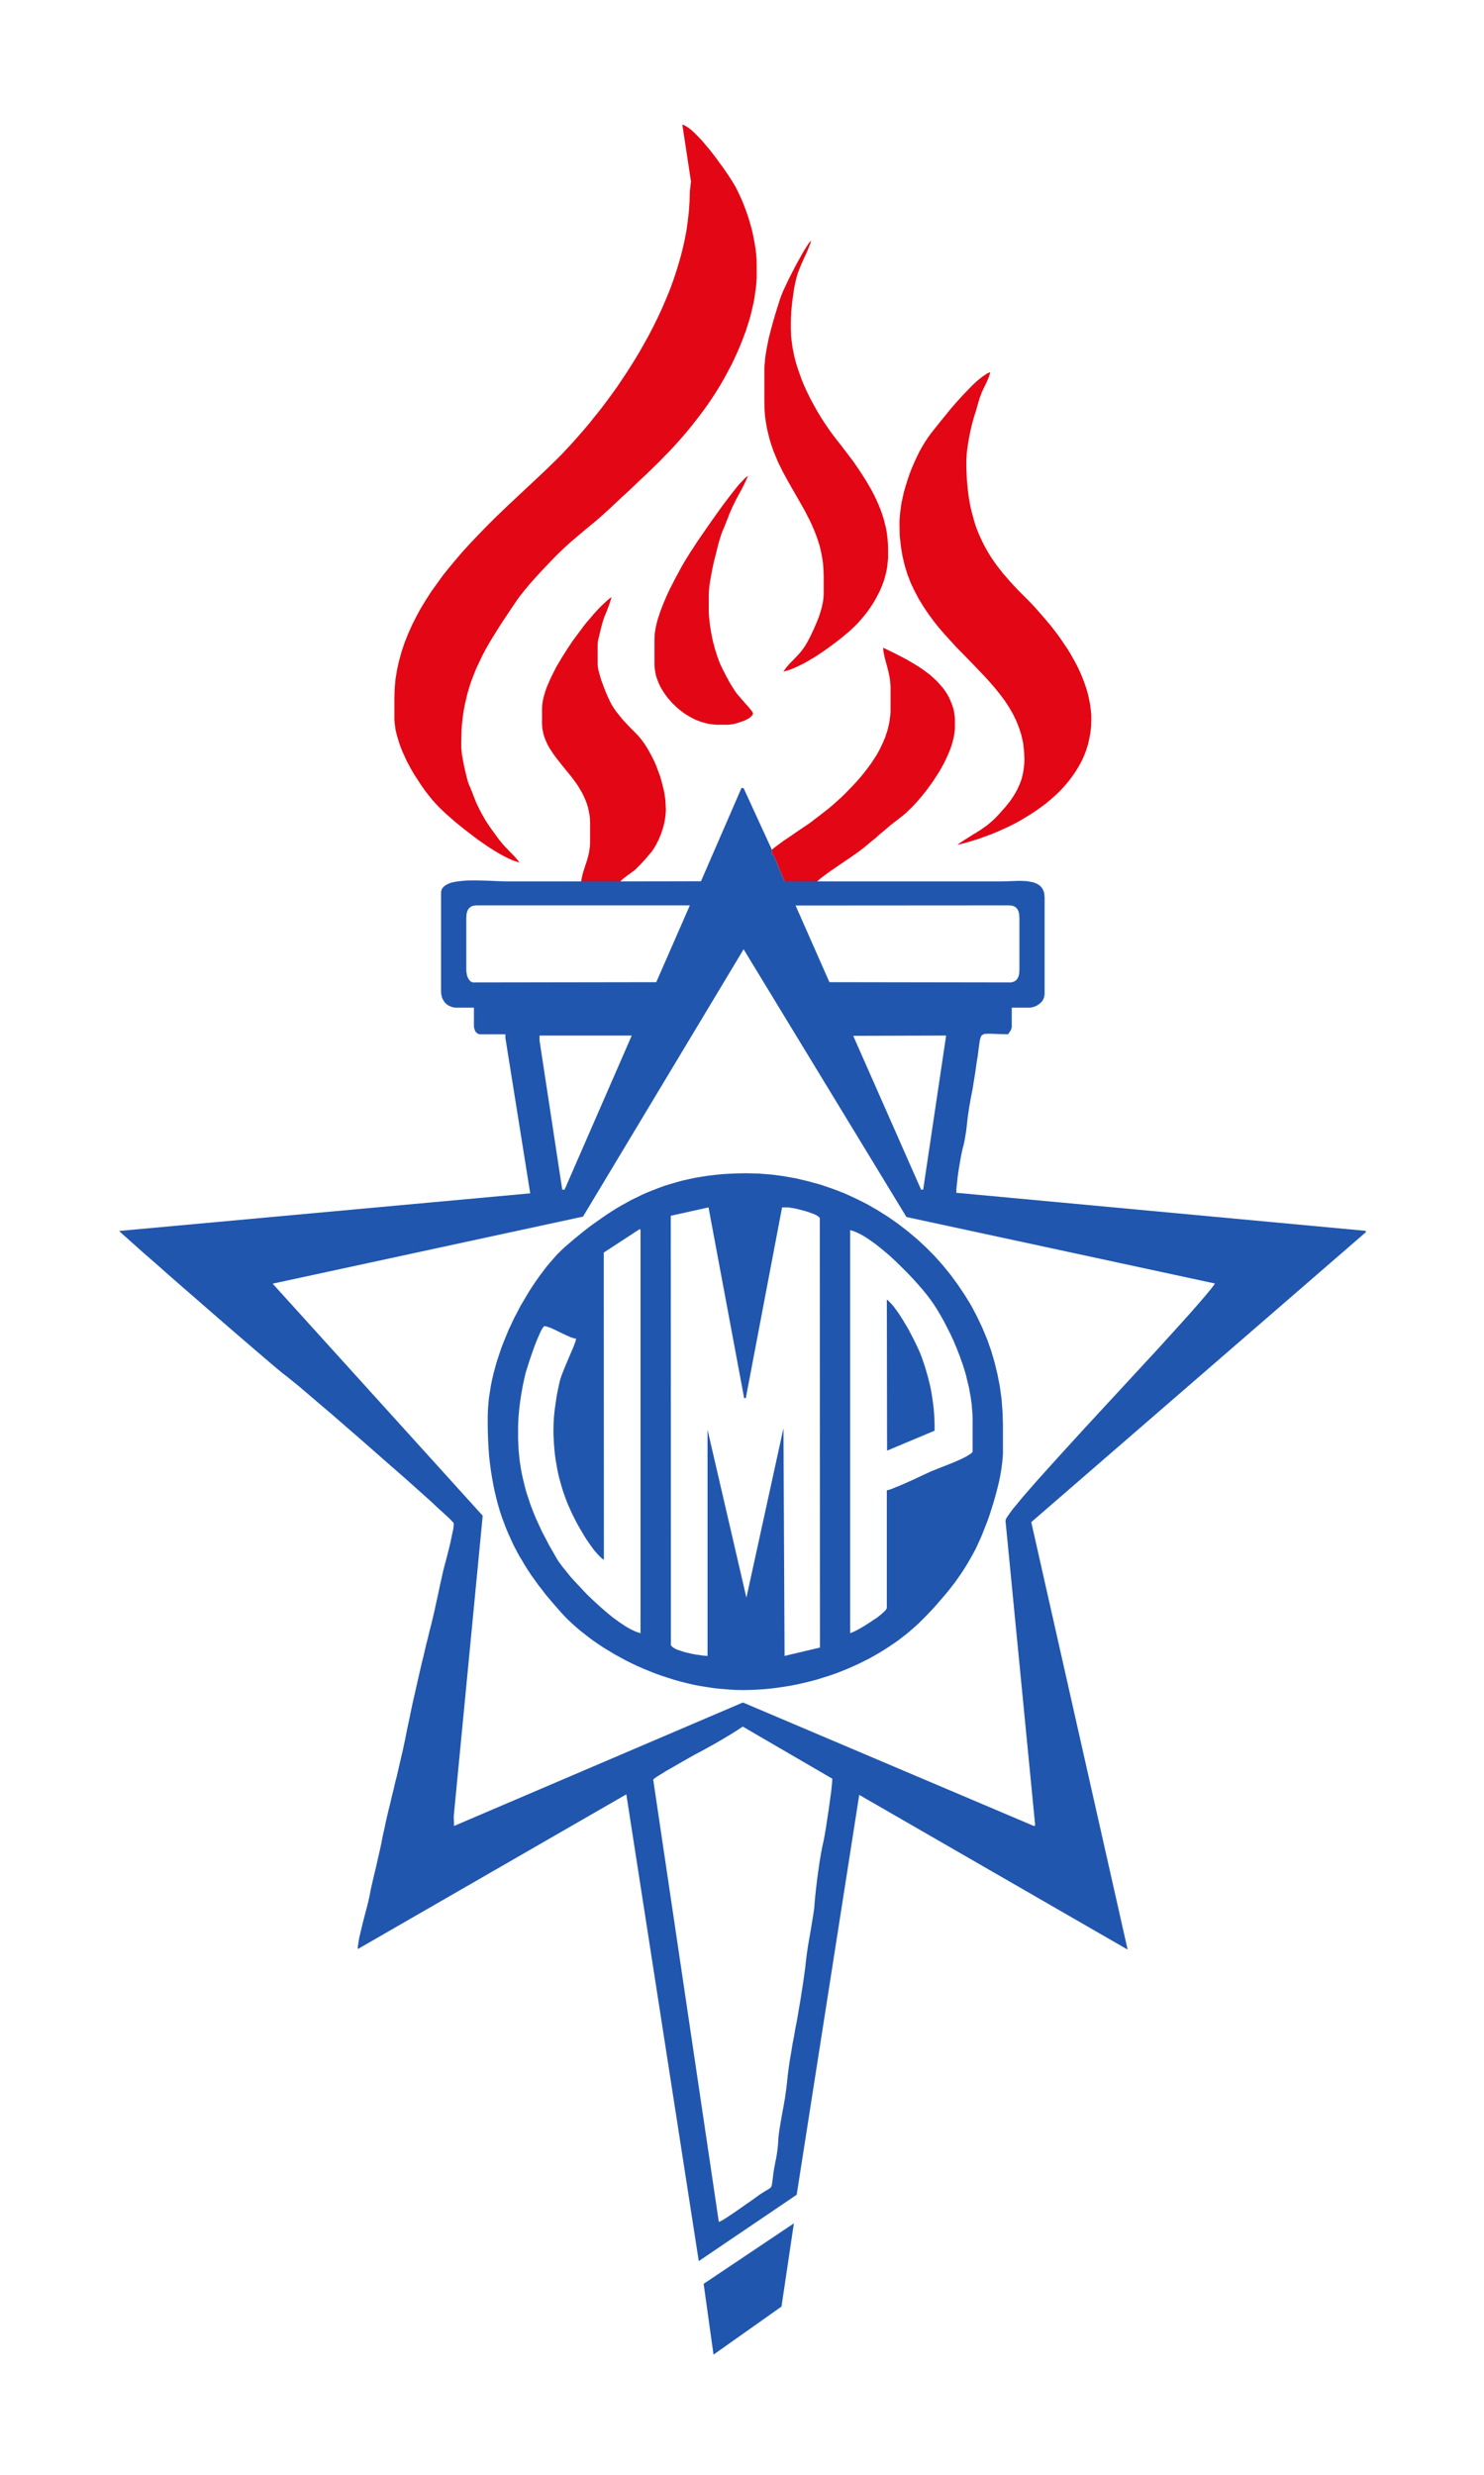
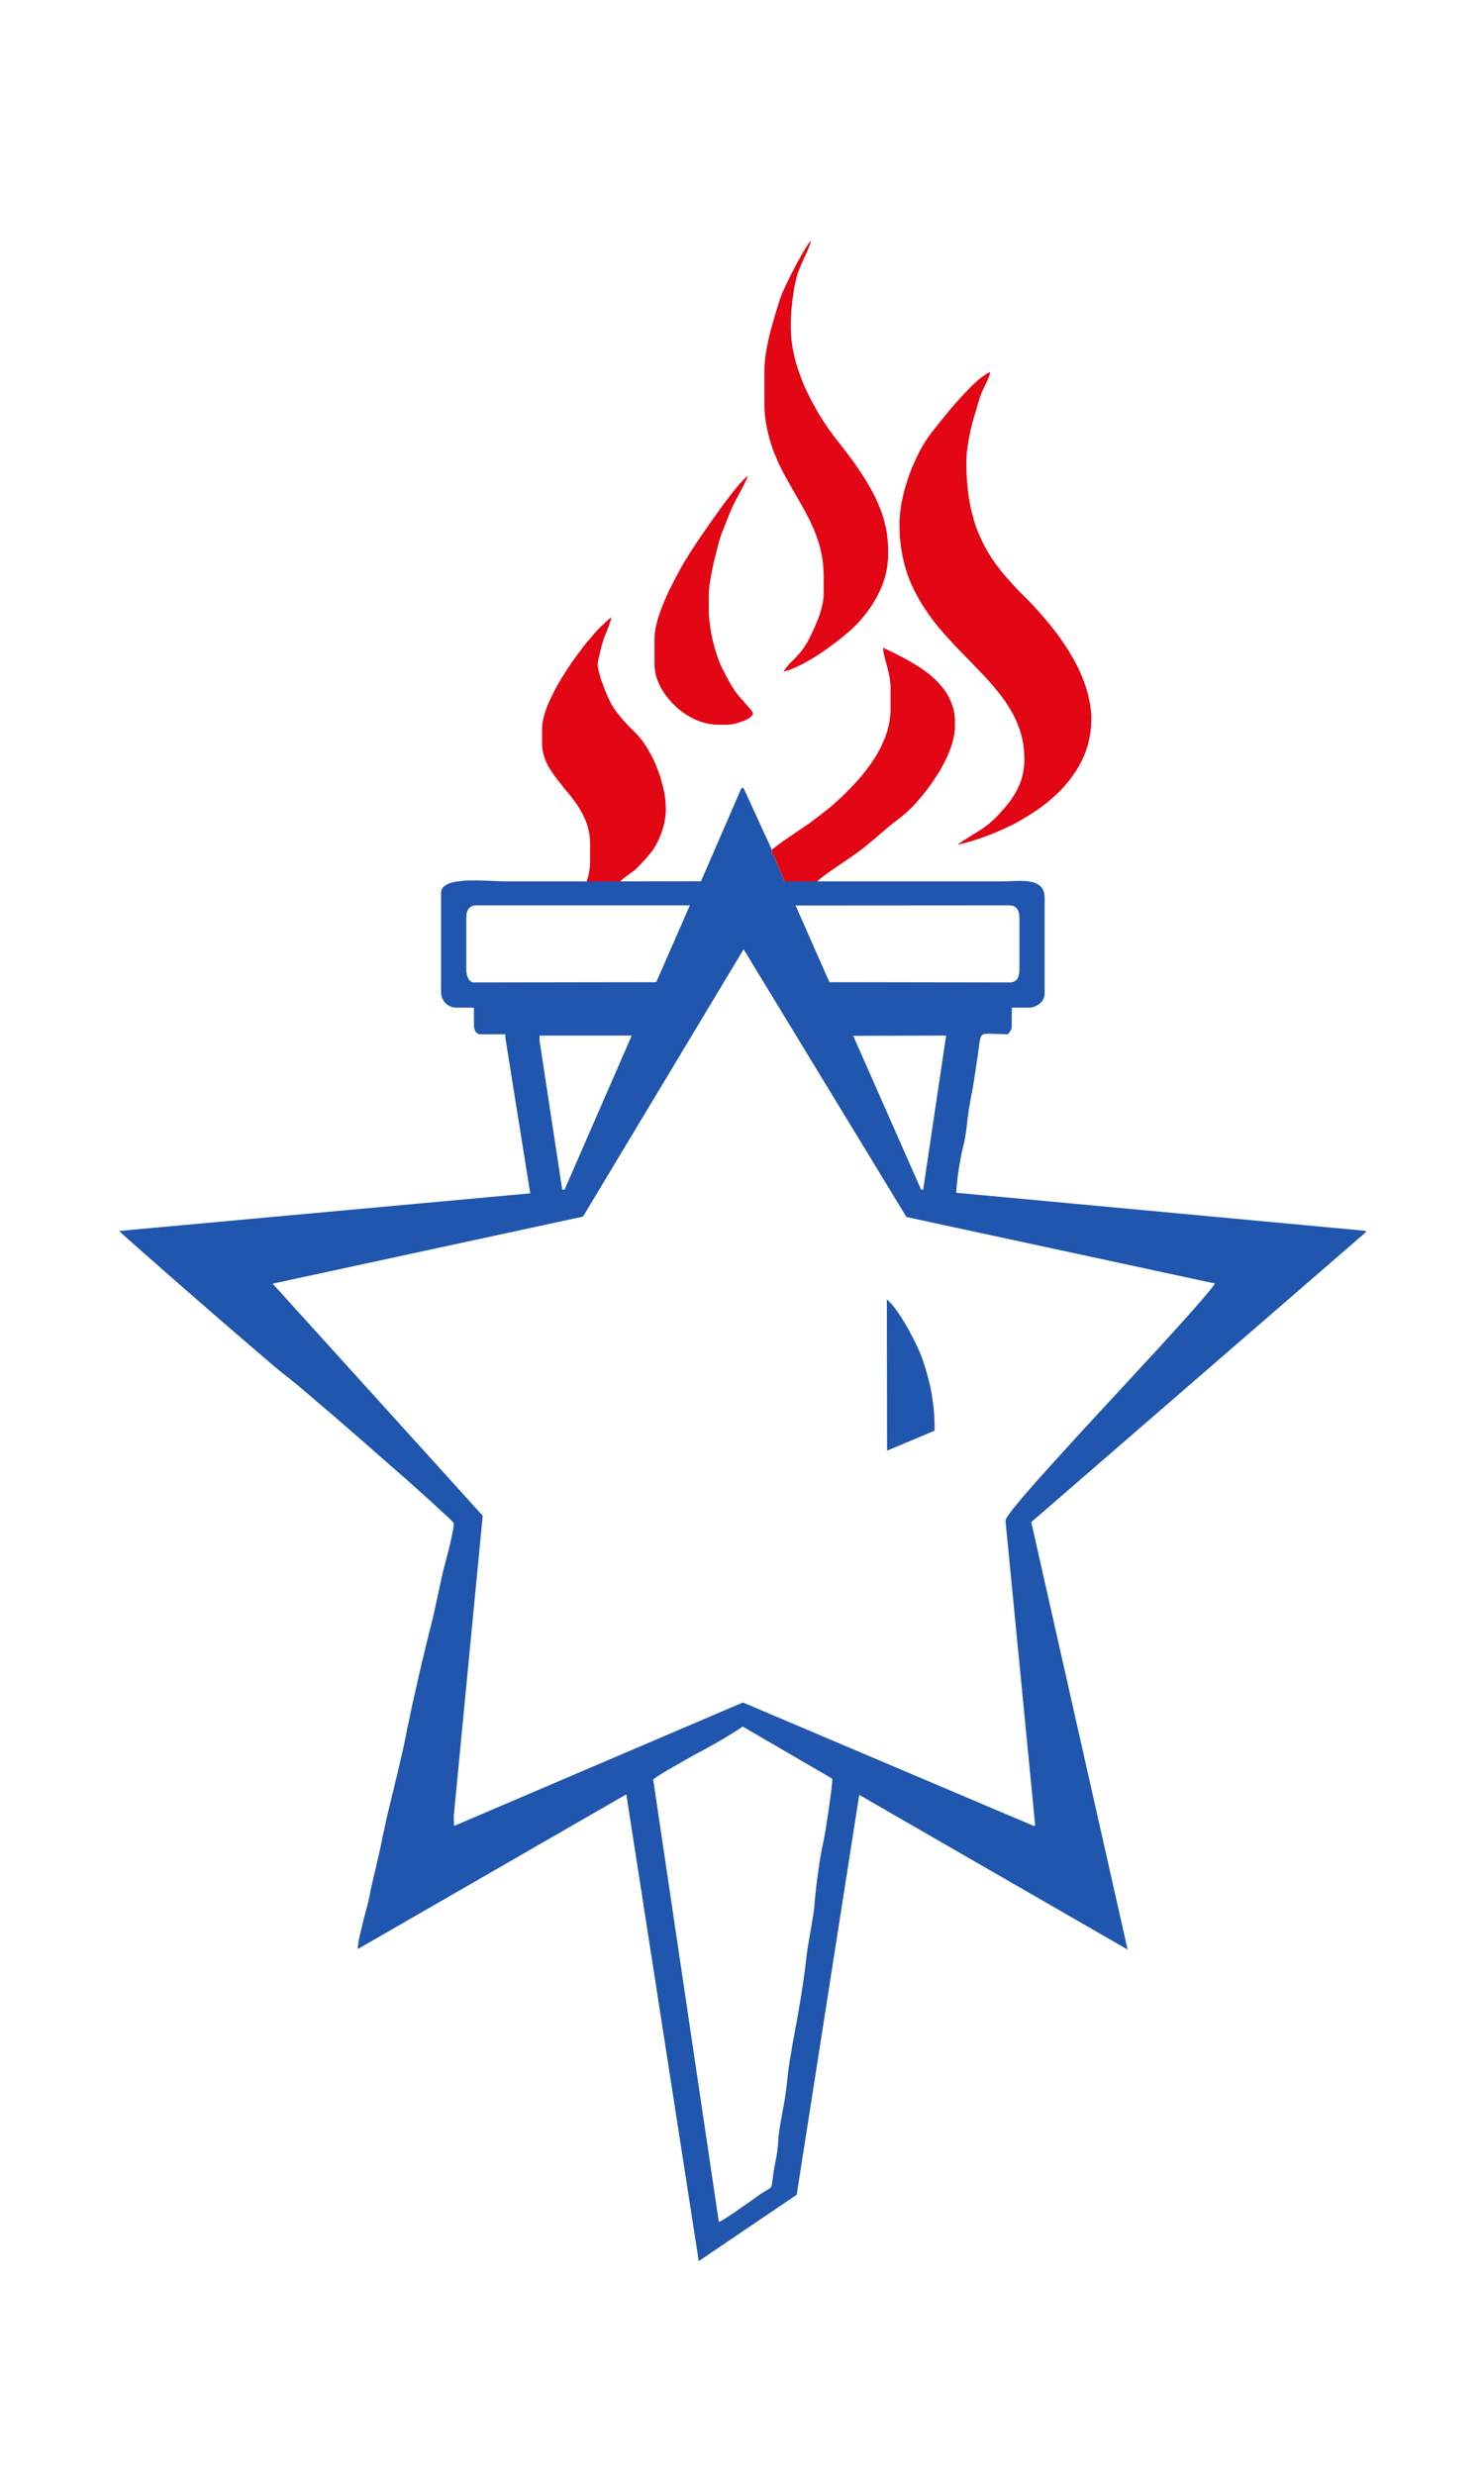
<svg xmlns="http://www.w3.org/2000/svg" xmlns:ns1="http://sodipodi.sourceforge.net/DTD/sodipodi-0.dtd" xmlns:ns2="http://www.inkscape.org/namespaces/inkscape" version="1.1" id="svg2" xml:space="preserve" width="60" height="100" viewBox="0 0 60 100" ns1:docname="logo_inner.svg" ns2:version="1.0 (6e3e5246a0, 2020-05-07)">
  <defs id="defs6" />
  <ns1:namedview ns2:document-rotation="0" pagecolor="#ffffff" bordercolor="#666666" borderopacity="1" objecttolerance="10" gridtolerance="10" guidetolerance="10" ns2:pageopacity="0" ns2:pageshadow="2" ns2:window-width="1920" ns2:window-height="1016" id="namedview4" showgrid="false" ns2:zoom="3.6583188" ns2:cx="-25.691838" ns2:cy="76.281401" ns2:window-x="0" ns2:window-y="27" ns2:window-maximized="1" ns2:current-layer="g10" />
  <g id="g10" ns2:groupmode="layer" ns2:label="ink_ext_XXXXXX" transform="matrix(1.333,0,0,-1.333,0,672.64)">
    <g transform="matrix(0.134,0,0,0.134,3.614,433.23)" id="g895">
-       <path d="m 129.432,491.642 -0.256,-2.331 -0.063,-2.238 -0.157,-2.241 -0.25,-2.238 -0.32,-2.24 -0.436,-2.239 -0.508,-2.202 -0.596,-2.209 -0.668,-2.205 -0.719,-2.177 -0.79,-2.175 -0.884,-2.144 -0.912,-2.116 -0.982,-2.113 -1.006,-2.047 -1.072,-2.051 -1.105,-1.985 -1.136,-1.988 -1.166,-1.921 -1.194,-1.891 -1.233,-1.862 -1.226,-1.83 -1.264,-1.764 -1.259,-1.701 -1.264,-1.673 -1.296,-1.606 -1.258,-1.579 -1.258,-1.483 -1.263,-1.45 -1.232,-1.386 -1.226,-1.322 -1.168,-1.263 -1.169,-1.167 -2.457,-2.395 -2.682,-2.523 -2.869,-2.682 -2.965,-2.772 -1.51,-1.451 -1.546,-1.483 -1.546,-1.545 -1.514,-1.547 -1.514,-1.573 -1.514,-1.609 -1.477,-1.637 -1.45,-1.706 -1.424,-1.703 -1.386,-1.733 -1.29,-1.795 -1.296,-1.797 -1.195,-1.862 -1.134,-1.86 -1.04,-1.892 -0.982,-1.959 -0.88,-1.95 -0.788,-1.989 -0.694,-2.048 -0.57,-2.047 -0.468,-2.086 -0.348,-2.11 -0.192,-2.145 L 62.3,374.7 v -4.949 l 0.064,-0.692 0.096,-0.731 0.096,-0.693 0.156,-0.721 0.192,-0.724 0.218,-0.731 0.224,-0.725 0.25,-0.752 0.282,-0.73 0.284,-0.72 0.346,-0.725 0.32,-0.731 0.34,-0.724 0.38,-0.695 0.378,-0.719 0.788,-1.359 0.854,-1.322 0.822,-1.264 0.847,-1.2 0.854,-1.099 0.82,-1.013 0.79,-0.879 0.756,-0.791 0.72,-0.691 0.822,-0.791 0.98,-0.852 1.04,-0.912 1.163,-0.945 1.2,-0.948 1.262,-0.976 1.29,-0.982 1.296,-0.91 1.323,-0.913 1.29,-0.822 1.264,-0.755 0.63,-0.347 0.596,-0.315 0.602,-0.289 0.566,-0.282 0.538,-0.218 0.534,-0.218 0.538,-0.16 0.474,-0.128 -0.442,0.602 -0.506,0.596 -0.598,0.63 -0.628,0.634 -0.636,0.657 -0.628,0.666 -0.598,0.694 -0.538,0.66 -0.532,0.726 -0.508,0.692 -0.506,0.695 -0.468,0.66 -0.476,0.699 -0.474,0.725 -0.468,0.784 -0.476,0.852 -0.474,0.886 -0.41,0.849 -0.38,0.787 -0.314,0.791 -0.315,0.788 -0.314,0.822 -0.348,0.878 -0.41,0.945 -0.218,0.634 -0.256,0.943 -0.282,1.169 -0.284,1.258 -0.25,1.297 -0.224,1.199 -0.122,1.038 -0.064,0.759 v 1.418 l 0.032,1.29 0.032,1.265 0.09,1.226 0.128,1.198 0.16,1.2 0.186,1.137 0.22,1.13 0.256,1.104 0.25,1.07 0.314,1.078 0.314,1.04 0.348,1.008 0.378,0.975 0.378,0.976 0.41,0.983 0.444,0.91 0.442,0.95 0.436,0.912 0.476,0.884 0.474,0.881 1.009,1.731 1.04,1.675 1.038,1.668 1.072,1.612 1.072,1.611 1.076,1.604 0.47,0.692 0.538,0.758 0.566,0.724 0.602,0.758 1.227,1.482 1.322,1.483 1.36,1.483 1.354,1.418 1.29,1.355 1.264,1.264 0.724,0.691 0.726,0.694 0.724,0.661 0.758,0.662 1.45,1.232 1.451,1.226 1.45,1.199 1.45,1.199 1.419,1.259 1.418,1.296 1.514,1.418 1.482,1.387 1.419,1.296 1.354,1.29 1.36,1.297 1.322,1.226 1.291,1.262 1.294,1.258 1.258,1.296 1.265,1.29 1.258,1.355 1.232,1.386 1.258,1.45 1.264,1.547 1.259,1.61 1.296,1.702 0.974,1.354 1.014,1.483 1.04,1.61 1.038,1.701 1.009,1.795 1.008,1.893 0.506,0.977 0.476,1.013 0.468,1.008 0.442,1.007 0.444,1.04 0.41,1.041 0.411,1.072 0.404,1.07 0.348,1.104 0.346,1.078 0.32,1.098 0.282,1.102 0.252,1.104 0.256,1.105 0.186,1.136 0.154,1.103 0.16,1.103 0.096,1.105 0.064,1.104 v 2.837 l -0.032,1.232 -0.096,1.29 -0.16,1.294 -0.218,1.291 -0.25,1.322 -0.29,1.327 -0.346,1.291 -0.378,1.264 -0.404,1.258 -0.444,1.201 -0.443,1.168 -0.473,1.102 -0.503,1.072 -0.474,0.976 -0.474,0.885 -0.502,0.821 -0.884,1.387 -1.232,1.797 -0.726,0.976 -0.751,1.04 -0.79,1.038 -0.82,1.046 -0.854,1.009 -0.816,0.976 -0.852,0.884 -0.79,0.816 -0.411,0.378 -0.378,0.347 -0.378,0.287 -0.38,0.284 -0.346,0.218 -0.314,0.192 -0.314,0.154 -0.316,0.097 1.958,-12.835" style="fill:#e30614;fill-opacity:1;fill-rule:evenodd;stroke:none;stroke-width:0.1" id="path14" />
      <path d="m 176.631,413.857 0.058,-2.457 0.256,-2.362 0.378,-2.24 0.502,-2.11 0.634,-2.054 0.753,-1.925 0.884,-1.855 0.944,-1.766 1.046,-1.706 1.102,-1.637 1.163,-1.577 1.2,-1.514 1.29,-1.483 1.296,-1.419 1.291,-1.418 1.328,-1.354 2.644,-2.714 2.555,-2.677 1.23,-1.36 1.168,-1.355 1.104,-1.386 1.041,-1.387 0.942,-1.45 0.854,-1.482 0.758,-1.546 0.628,-1.578 0.538,-1.668 0.38,-1.702 0.218,-1.797 0.097,-1.892 -0.033,-1.009 -0.096,-0.948 -0.127,-0.913 -0.187,-0.885 -0.22,-0.847 -0.287,-0.79 -0.315,-0.755 -0.346,-0.759 -0.378,-0.692 -0.412,-0.694 -0.436,-0.666 -0.442,-0.63 -0.476,-0.596 -0.474,-0.604 -0.502,-0.565 -0.506,-0.563 -0.533,-0.604 -0.507,-0.533 -0.533,-0.54 -0.538,-0.5 -0.566,-0.475 -0.57,-0.475 -0.63,-0.442 -0.66,-0.468 -0.443,-0.285 -0.694,-0.442 -0.852,-0.506 -0.912,-0.598 -0.886,-0.538 -0.756,-0.506 -0.566,-0.374 -0.25,-0.224 1.226,0.288 1.232,0.342 1.258,0.378 1.297,0.41 1.29,0.476 1.29,0.475 1.294,0.532 1.291,0.572 1.296,0.596 1.29,0.63 1.264,0.692 1.227,0.726 1.232,0.757 1.2,0.789 1.166,0.82 1.131,0.848 1.104,0.919 1.072,0.942 1.012,0.982 0.944,1.008 0.913,1.07 0.82,1.072 0.79,1.137 0.726,1.168 0.66,1.195 0.57,1.23 0.502,1.29 0.411,1.328 0.314,1.354 0.255,1.387 0.156,1.418 0.032,1.45 v 1.078 l -0.096,1.04 -0.124,1.039 -0.191,1.04 -0.219,1.041 -0.25,1.039 -0.32,1.006 -0.346,1.014 -0.374,1.009 -0.416,1.008 -0.436,0.974 -0.476,0.983 -0.506,0.943 -0.534,0.943 -0.538,0.949 -0.565,0.913 -0.604,0.884 -0.596,0.886 -0.598,0.879 -0.628,0.854 -1.264,1.636 -1.291,1.546 -1.264,1.451 -1.226,1.386 -1.198,1.264 -1.137,1.136 -1.45,1.45 -1.354,1.451 -0.668,0.752 -0.628,0.724 -0.63,0.73 -0.602,0.753 -0.596,0.758 -0.567,0.756 -0.538,0.79 -0.534,0.788 -0.506,0.821 -0.474,0.816 -0.47,0.854 -0.442,0.885 -0.41,0.878 -0.41,0.919 -0.38,0.944 -0.346,0.942 -0.314,1.014 -0.283,1.04 -0.284,1.039 -0.256,1.105 -0.218,1.135 -0.192,1.169 -0.154,1.194 -0.128,1.264 -0.122,1.256 -0.064,1.361 -0.064,1.354 v 2.081 l 0.064,0.692 0.032,0.693 0.09,0.725 0.224,1.514 0.25,1.482 0.314,1.482 0.316,1.355 0.346,1.264 0.32,1.04 0.187,0.566 0.186,0.602 0.16,0.628 0.192,0.663 0.187,0.627 0.192,0.604 0.219,0.565 0.186,0.538 0.474,1.009 0.598,1.232 0.288,0.628 0.25,0.63 0.192,0.569 0.154,0.535 -0.314,-0.096 -0.346,-0.156 -0.346,-0.224 -0.38,-0.251 -0.41,-0.282 -0.442,-0.345 -0.442,-0.348 -0.471,-0.41 -0.948,-0.884 -0.976,-1.009 -1.008,-1.04 -1.012,-1.104 -1.008,-1.134 -0.977,-1.137 -0.917,-1.136 -0.879,-1.072 -1.514,-1.887 -1.104,-1.392 -0.63,-0.88 -0.629,-0.948 -0.634,-1.041 -0.63,-1.135 -0.596,-1.195 -0.572,-1.264 -0.564,-1.29 -0.538,-1.39 -0.471,-1.389 -0.441,-1.418 -0.411,-1.45 -0.316,-1.482 -0.16,-0.725 -0.122,-0.725 -0.096,-0.757 -0.096,-0.725 -0.064,-0.725 -0.058,-0.727 -0.032,-0.692 v -0.726" style="fill:#e30614;fill-opacity:1;fill-rule:evenodd;stroke:none;stroke-width:0.1" id="path16" />
      <path d="m 146.045,448.448 v -6.56 l 0.032,-1.604 0.093,-1.514 0.191,-1.482 0.251,-1.45 0.314,-1.355 0.346,-1.359 0.412,-1.291 0.442,-1.264 0.506,-1.227 0.502,-1.2 0.57,-1.166 0.564,-1.136 1.232,-2.241 1.259,-2.206 1.232,-2.144 1.232,-2.174 0.565,-1.105 0.571,-1.099 0.5,-1.11 0.507,-1.162 0.438,-1.134 0.41,-1.2 0.378,-1.201 0.288,-1.258 0.252,-1.296 0.186,-1.291 0.096,-1.385 0.064,-1.388 v -4.004 l -0.032,-0.692 -0.064,-0.662 -0.096,-0.697 -0.154,-0.693 -0.16,-0.694 -0.188,-0.661 -0.224,-0.693 -0.218,-0.66 -0.538,-1.329 -0.534,-1.226 -0.538,-1.169 -0.501,-1.007 -0.38,-0.725 -0.378,-0.636 -0.346,-0.564 -0.38,-0.534 -0.378,-0.506 -0.378,-0.442 -0.378,-0.41 -0.38,-0.412 -0.756,-0.783 -0.758,-0.758 -0.346,-0.41 -0.346,-0.409 -0.347,-0.477 -0.348,-0.474 0.476,0.129 0.469,0.127 0.474,0.154 0.508,0.193 1.038,0.443 1.04,0.501 1.04,0.538 1.072,0.63 1.071,0.628 1.04,0.693 1.046,0.699 1.008,0.721 0.974,0.723 0.945,0.7 0.886,0.693 0.82,0.693 0.758,0.629 0.692,0.598 0.726,0.693 0.724,0.725 0.726,0.82 0.724,0.854 0.727,0.911 0.692,0.981 0.662,1.009 0.628,1.073 0.282,0.531 0.29,0.571 0.282,0.534 0.25,0.601 0.251,0.566 0.224,0.603 0.218,0.596 0.193,0.63 0.155,0.602 0.16,0.63 0.127,0.628 0.123,0.631 0.064,0.666 0.064,0.627 0.064,0.663 v 2.363 l -0.032,0.916 -0.064,0.911 -0.096,0.887 -0.123,0.884 -0.159,0.88 -0.219,0.884 -0.223,0.881 -0.252,0.854 -0.283,0.884 -0.314,0.816 -0.346,0.852 -0.354,0.823 -0.372,0.816 -0.41,0.82 -0.412,0.789 -0.442,0.789 -0.884,1.515 -0.944,1.478 -0.945,1.422 -0.948,1.386 -0.976,1.291 -0.944,1.232 -0.884,1.167 -0.855,1.073 -0.848,1.102 -0.884,1.195 -0.88,1.295 -0.916,1.387 -0.886,1.45 -0.848,1.515 -0.853,1.573 -0.822,1.675 -0.378,0.82 -0.372,0.849 -0.354,0.884 -0.314,0.854 -0.314,0.88 -0.314,0.915 -0.284,0.881 -0.251,0.919 -0.223,0.878 -0.187,0.917 -0.191,0.913 -0.123,0.916 -0.127,0.913 -0.097,0.915 -0.031,0.913 -0.032,0.918 v 1.162 l 0.032,1.231 0.063,1.321 0.129,1.361 0.154,1.354 0.192,1.322 0.186,1.296 0.255,1.195 0.251,1.078 0.16,0.564 0.156,0.534 0.218,0.57 0.224,0.564 0.468,1.137 0.508,1.136 0.506,1.072 0.442,1.038 0.186,0.476 0.194,0.474 0.154,0.436 0.096,0.412 -0.128,-0.124 -0.154,-0.159 -0.162,-0.187 -0.186,-0.255 -0.41,-0.629 -0.474,-0.758 -0.508,-0.852 -0.532,-0.976 -0.57,-1.009 -0.566,-1.071 -1.105,-2.144 -0.974,-2.022 -0.412,-0.878 -0.346,-0.79 -0.256,-0.66 -0.186,-0.508 -0.566,-1.764 -0.602,-1.956 -0.596,-2.049 -0.572,-2.175 -0.282,-1.103 -0.218,-1.105 -0.224,-1.102 -0.187,-1.105 -0.159,-1.104 -0.096,-1.103 -0.093,-1.073 v -1.07" style="fill:#e30614;fill-opacity:1;fill-rule:evenodd;stroke:none;stroke-width:0.1" id="path18" />
-       <path d="m 104.584,333.268 h 8.861 l 0.284,0.284 0.378,0.346 0.501,0.378 0.54,0.412 0.532,0.378 0.538,0.411 0.508,0.378 0.372,0.348 0.854,0.852 0.756,0.816 0.726,0.821 0.789,0.949 0.346,0.404 0.316,0.445 0.314,0.506 0.32,0.532 0.282,0.572 0.314,0.596 0.252,0.631 0.282,0.634 0.224,0.692 0.218,0.661 0.192,0.692 0.155,0.727 0.127,0.692 0.092,0.726 0.064,0.692 0.032,0.726 -0.032,0.602 -0.032,0.631 -0.032,0.596 -0.06,0.63 -0.096,0.634 -0.096,0.63 -0.122,0.628 -0.16,0.602 -0.314,1.258 -0.346,1.233 -0.444,1.194 -0.442,1.2 -0.5,1.136 -0.54,1.071 -0.565,1.04 -0.57,0.981 -0.598,0.913 -0.628,0.852 -0.604,0.727 -0.628,0.66 -0.726,0.726 -0.756,0.756 -0.726,0.79 -0.757,0.814 -0.694,0.854 -0.692,0.852 -0.598,0.848 -0.538,0.855 -0.378,0.756 -0.476,1.008 -0.532,1.232 -0.507,1.355 -0.501,1.353 -0.379,1.329 -0.159,0.596 -0.123,0.567 -0.064,0.505 -0.032,0.442 v 4.57 l 0.032,0.38 0.123,0.633 0.191,0.817 0.219,0.916 0.223,0.913 0.219,0.819 0.188,0.663 0.128,0.409 0.218,0.599 0.256,0.633 0.282,0.663 0.25,0.692 0.258,0.661 0.218,0.662 0.186,0.598 0.16,0.537 -0.442,-0.313 -0.47,-0.38 -0.474,-0.442 -0.539,-0.501 -0.566,-0.541 -0.564,-0.595 -0.636,-0.669 -0.596,-0.691 -0.63,-0.753 -0.666,-0.755 -0.66,-0.823 -0.63,-0.852 -0.661,-0.88 -0.662,-0.886 -0.666,-0.911 -0.63,-0.949 -0.628,-0.945 -0.598,-0.949 -0.602,-0.943 -0.564,-0.976 -0.572,-0.948 -0.5,-0.977 -0.474,-0.95 -0.444,-0.91 -0.41,-0.944 -0.378,-0.886 -0.316,-0.884 -0.25,-0.849 -0.218,-0.82 -0.16,-0.791 -0.096,-0.755 -0.032,-0.695 v -3.432 l 0.032,-0.758 0.096,-0.724 0.16,-0.726 0.186,-0.692 0.25,-0.695 0.289,-0.666 0.314,-0.663 0.378,-0.66 0.41,-0.629 0.406,-0.629 0.442,-0.604 0.474,-0.628 0.977,-1.232 1.008,-1.258 1.044,-1.264 0.976,-1.29 0.474,-0.661 0.439,-0.694 0.41,-0.698 0.41,-0.724 0.348,-0.753 0.346,-0.758 0.282,-0.787 0.256,-0.822 0.186,-0.853 0.16,-0.848 0.096,-0.918 0.028,-0.943 v -4.286 l -0.028,-0.668 -0.064,-0.661 -0.096,-0.629 -0.096,-0.597 -0.154,-0.602 -0.16,-0.566 -0.154,-0.564 -0.192,-0.54 -0.346,-1.07 -0.316,-1.008 -0.128,-0.506 -0.123,-0.477 -0.095,-0.499 -0.064,-0.477" style="fill:#e30614;fill-opacity:1;fill-rule:evenodd;stroke:none;stroke-width:0.1" id="path20" />
+       <path d="m 104.584,333.268 h 8.861 l 0.284,0.284 0.378,0.346 0.501,0.378 0.54,0.412 0.532,0.378 0.538,0.411 0.508,0.378 0.372,0.348 0.854,0.852 0.756,0.816 0.726,0.821 0.789,0.949 0.346,0.404 0.316,0.445 0.314,0.506 0.32,0.532 0.282,0.572 0.314,0.596 0.252,0.631 0.282,0.634 0.224,0.692 0.218,0.661 0.192,0.692 0.155,0.727 0.127,0.692 0.092,0.726 0.064,0.692 0.032,0.726 -0.032,0.602 -0.032,0.631 -0.032,0.596 -0.06,0.63 -0.096,0.634 -0.096,0.63 -0.122,0.628 -0.16,0.602 -0.314,1.258 -0.346,1.233 -0.444,1.194 -0.442,1.2 -0.5,1.136 -0.54,1.071 -0.565,1.04 -0.57,0.981 -0.598,0.913 -0.628,0.852 -0.604,0.727 -0.628,0.66 -0.726,0.726 -0.756,0.756 -0.726,0.79 -0.757,0.814 -0.694,0.854 -0.692,0.852 -0.598,0.848 -0.538,0.855 -0.378,0.756 -0.476,1.008 -0.532,1.232 -0.507,1.355 -0.501,1.353 -0.379,1.329 -0.159,0.596 -0.123,0.567 -0.064,0.505 -0.032,0.442 l 0.032,0.38 0.123,0.633 0.191,0.817 0.219,0.916 0.223,0.913 0.219,0.819 0.188,0.663 0.128,0.409 0.218,0.599 0.256,0.633 0.282,0.663 0.25,0.692 0.258,0.661 0.218,0.662 0.186,0.598 0.16,0.537 -0.442,-0.313 -0.47,-0.38 -0.474,-0.442 -0.539,-0.501 -0.566,-0.541 -0.564,-0.595 -0.636,-0.669 -0.596,-0.691 -0.63,-0.753 -0.666,-0.755 -0.66,-0.823 -0.63,-0.852 -0.661,-0.88 -0.662,-0.886 -0.666,-0.911 -0.63,-0.949 -0.628,-0.945 -0.598,-0.949 -0.602,-0.943 -0.564,-0.976 -0.572,-0.948 -0.5,-0.977 -0.474,-0.95 -0.444,-0.91 -0.41,-0.944 -0.378,-0.886 -0.316,-0.884 -0.25,-0.849 -0.218,-0.82 -0.16,-0.791 -0.096,-0.755 -0.032,-0.695 v -3.432 l 0.032,-0.758 0.096,-0.724 0.16,-0.726 0.186,-0.692 0.25,-0.695 0.289,-0.666 0.314,-0.663 0.378,-0.66 0.41,-0.629 0.406,-0.629 0.442,-0.604 0.474,-0.628 0.977,-1.232 1.008,-1.258 1.044,-1.264 0.976,-1.29 0.474,-0.661 0.439,-0.694 0.41,-0.698 0.41,-0.724 0.348,-0.753 0.346,-0.758 0.282,-0.787 0.256,-0.822 0.186,-0.853 0.16,-0.848 0.096,-0.918 0.028,-0.943 v -4.286 l -0.028,-0.668 -0.064,-0.661 -0.096,-0.629 -0.096,-0.597 -0.154,-0.602 -0.16,-0.566 -0.154,-0.564 -0.192,-0.54 -0.346,-1.07 -0.316,-1.008 -0.128,-0.506 -0.123,-0.477 -0.095,-0.499 -0.064,-0.477" style="fill:#e30614;fill-opacity:1;fill-rule:evenodd;stroke:none;stroke-width:0.1" id="path20" />
      <path d="m 147.748,340.425 v -1.167 l 0.314,0.127 2.554,-6.117 h 7.412 l 0.218,0.221 0.346,0.319 0.476,0.373 0.538,0.415 1.354,0.977 1.514,1.04 1.573,1.072 1.482,1.007 1.264,0.885 0.88,0.628 1.199,0.945 1.136,0.95 1.168,0.942 1.104,0.981 1.136,0.945 1.099,0.943 1.134,0.885 1.136,0.881 0.41,0.32 0.444,0.372 0.474,0.378 0.437,0.444 0.982,0.948 1.04,1.105 1.006,1.194 1.04,1.264 0.507,0.693 0.502,0.693 0.505,0.692 0.475,0.727 0.47,0.724 0.474,0.726 0.444,0.756 0.41,0.758 0.41,0.757 0.373,0.79 0.353,0.757 0.314,0.757 0.314,0.758 0.251,0.751 0.223,0.757 0.188,0.757 0.16,0.725 0.091,0.725 0.095,0.725 v 2.399 l -0.095,0.848 -0.123,0.79 -0.191,0.789 -0.253,0.726 -0.282,0.724 -0.314,0.694 -0.346,0.692 -0.412,0.662 -0.442,0.634 -0.474,0.597 -0.502,0.566 -0.506,0.569 -0.57,0.566 -0.566,0.507 -0.597,0.534 -0.636,0.474 -0.628,0.474 -0.662,0.471 -0.66,0.442 -1.36,0.819 -1.354,0.79 -1.387,0.725 -1.354,0.694 -1.296,0.629 -1.258,0.603 0.063,-0.539 0.064,-0.539 0.125,-0.532 0.096,-0.54 0.282,-1.07 0.314,-1.105 0.282,-1.161 0.256,-1.233 0.096,-0.629 0.06,-0.693 0.064,-0.666 v -5.769 l -0.064,-0.791 -0.092,-0.72 -0.096,-0.756 -0.16,-0.726 -0.154,-0.725 -0.192,-0.698 -0.25,-0.719 -0.219,-0.698 -0.289,-0.663 -0.282,-0.66 -0.315,-0.662 -0.314,-0.661 -0.346,-0.634 -0.348,-0.63 -0.378,-0.598 -0.79,-1.2 -0.82,-1.134 -0.848,-1.104 -0.852,-1.041 -0.886,-1.008 -0.849,-0.916 -0.852,-0.88 -0.822,-0.852 -0.942,-0.912 -0.95,-0.854 -0.945,-0.852 -0.974,-0.816 -1.008,-0.789 -1.014,-0.79 -1.04,-0.79 -1.071,-0.821 -0.758,-0.533 -1.136,-0.757 -1.354,-0.918 -1.45,-1.006 -1.419,-0.944 -1.198,-0.886 -0.502,-0.378 -0.41,-0.315 -0.315,-0.25 -0.159,-0.16" style="fill:#e30614;fill-opacity:1;fill-rule:evenodd;stroke:none;stroke-width:0.1" id="path22" />
      <path d="m 121.167,388.131 v -5.706 l 0.032,-0.628 0.064,-0.604 0.096,-0.628 0.122,-0.63 0.192,-0.634 0.218,-0.596 0.256,-0.63 0.284,-0.603 0.314,-0.598 0.346,-0.569 0.378,-0.566 0.412,-0.565 0.41,-0.538 0.474,-0.535 0.471,-0.537 0.505,-0.474 0.501,-0.502 0.54,-0.443 0.564,-0.442 0.572,-0.411 0.564,-0.373 0.597,-0.351 0.635,-0.347 0.597,-0.316 0.63,-0.25 0.634,-0.25 0.662,-0.192 0.628,-0.186 0.662,-0.128 0.628,-0.096 0.666,-0.064 0.631,-0.033 h 2.302 l 0.348,0.033 0.378,0.032 0.404,0.064 0.476,0.095 0.442,0.129 0.506,0.154 0.471,0.159 0.442,0.155 0.474,0.192 0.412,0.218 0.378,0.192 0.314,0.22 0.282,0.251 0.186,0.223 0.098,0.122 0.064,0.097 0.032,0.127 v 0.123 l -0.032,0.128 -0.096,0.191 -0.156,0.221 -0.224,0.282 -0.532,0.66 -0.636,0.694 -1.226,1.419 -0.821,0.947 -0.468,0.695 -0.412,0.66 -0.41,0.63 -0.378,0.666 -0.348,0.662 -0.378,0.66 -0.346,0.726 -0.41,0.756 -0.284,0.631 -0.32,0.66 -0.282,0.758 -0.282,0.756 -0.251,0.822 -0.284,0.849 -0.224,0.884 -0.25,0.885 -0.192,0.911 -0.186,0.95 -0.16,0.944 -0.154,0.942 -0.096,0.95 -0.096,0.945 -0.064,0.916 v 4.069 l 0.032,0.661 0.064,0.789 0.096,0.88 0.154,0.976 0.192,1.012 0.192,1.072 0.218,1.072 0.25,1.102 0.54,2.145 0.501,1.984 0.255,0.853 0.25,0.79 0.221,0.66 0.224,0.534 0.346,0.821 0.314,0.79 0.314,0.787 0.284,0.727 0.282,0.755 0.346,0.758 0.346,0.789 0.386,0.784 0.314,0.634 0.41,0.759 0.469,0.878 0.507,0.918 0.443,0.88 0.41,0.852 0.316,0.695 0.186,0.506 -0.25,-0.193 -0.29,-0.249 -0.314,-0.282 -0.314,-0.348 -0.759,-0.789 -0.787,-0.95 -0.849,-1.072 -0.916,-1.194 -0.944,-1.231 -0.945,-1.296 -1.86,-2.613 -1.706,-2.458 -1.482,-2.148 -1.041,-1.605 -0.532,-0.79 -0.604,-0.976 -0.66,-1.07 -0.694,-1.169 -0.692,-1.296 -0.726,-1.321 -0.724,-1.419 -0.727,-1.418 -0.66,-1.45 -0.63,-1.483 -0.57,-1.451 -0.502,-1.45 -0.224,-0.693 -0.186,-0.692 -0.16,-0.663 -0.154,-0.666 -0.096,-0.662 -0.096,-0.596 -0.032,-0.602 -0.032,-0.598" style="fill:#e30614;fill-opacity:1;fill-rule:evenodd;stroke:none;stroke-width:0.1" id="path24" />
      <path d="M 113.445,333.268 H 87.43 l -1.796,0.066 -2.208,0.096 -1.168,0.033 -1.224,0.026 h -1.232 l -1.195,-0.026 -1.136,-0.097 -1.072,-0.13 -0.506,-0.095 -0.474,-0.091 -0.438,-0.127 -0.41,-0.161 -0.378,-0.186 -0.316,-0.192 -0.32,-0.218 -0.218,-0.218 -0.218,-0.289 -0.128,-0.283 -0.096,-0.314 -0.032,-0.378 V 308.39 l 0.032,-0.405 0.032,-0.38 0.096,-0.378 0.096,-0.345 0.154,-0.315 0.192,-0.32 0.186,-0.284 0.224,-0.25 0.252,-0.224 0.282,-0.218 0.314,-0.16 0.346,-0.155 0.348,-0.129 0.346,-0.064 0.41,-0.058 h 4.132 v -4.384 l 0.096,-0.345 0.091,-0.346 0.16,-0.317 0.096,-0.127 0.122,-0.129 0.128,-0.095 0.13,-0.091 0.122,-0.095 0.16,-0.032 0.154,-0.032 0.16,-0.032 h 5.705 v -0.849 L 93.045,262.705 0,254.196 l 0.412,-0.412 1.134,-1.007 1.734,-1.547 2.27,-2.021 2.677,-2.329 2.996,-2.651 3.248,-2.836 3.375,-2.933 3.401,-2.964 3.345,-2.9 3.183,-2.741 2.932,-2.523 2.586,-2.208 2.143,-1.828 1.612,-1.328 0.943,-0.725 0.982,-0.79 1.637,-1.323 2.144,-1.827 2.585,-2.209 2.932,-2.49 3.153,-2.741 3.343,-2.901 3.375,-2.964 3.345,-2.932 3.215,-2.805 2.965,-2.65 2.645,-2.366 2.208,-2.05 1.738,-1.577 0.628,-0.597 0.442,-0.475 0.316,-0.315 0.09,-0.16 v -0.282 l -0.026,-0.41 -0.064,-0.534 -0.128,-0.629 -0.16,-0.726 -0.343,-1.674 -0.442,-1.828 -0.474,-1.86 -0.476,-1.766 -0.378,-1.514 -0.25,-1.164 -0.346,-1.514 -0.316,-1.514 -0.315,-1.482 -0.346,-1.515 -0.314,-1.482 -0.352,-1.482 -0.348,-1.482 -0.378,-1.418 -0.346,-1.482 -0.378,-1.452 -0.348,-1.476 -0.346,-1.514 -0.378,-1.482 -0.348,-1.515 -0.346,-1.513 -0.346,-1.514 -0.346,-1.543 -0.348,-1.515 -0.346,-1.514 -0.314,-1.514 -0.314,-1.515 -0.314,-1.482 -0.316,-1.482 -0.288,-1.482 -0.314,-1.509 -0.314,-1.482 -0.348,-1.482 -0.346,-1.482 -0.346,-1.515 -0.346,-1.482 -0.38,-1.482 -0.346,-1.514 -0.378,-1.482 -0.346,-1.515 -0.38,-1.51 -0.346,-1.482 -0.346,-1.514 -0.314,-1.515 -0.348,-1.482 -0.282,-1.514 -0.32,-1.509 -0.346,-1.482 -0.346,-1.546 -0.348,-1.515 -0.378,-1.546 -0.346,-1.515 -0.346,-1.508 -0.284,-1.514 -0.282,-1.264 -0.378,-1.483 -0.442,-1.668 -0.444,-1.735 -0.41,-1.706 -0.378,-1.604 -0.122,-0.727 -0.096,-0.66 -0.096,-0.602 v -0.502 L 114.8,126.747 131.196,21.158 l 22.165,15.008 14.157,90.459 60.753,-35 -21.812,96.702 75.762,65.613 -0.128,0.287 -92.601,8.606 0.031,0.945 0.129,1.261 0.154,1.45 0.224,1.547 0.252,1.511 0.25,1.45 0.256,1.23 0.218,0.918 0.16,0.566 0.122,0.565 0.128,0.634 0.096,0.63 0.22,1.321 0.16,1.387 0.154,1.392 0.192,1.355 0.186,1.29 0.224,1.229 0.218,1.201 0.252,1.259 0.224,1.353 0.218,1.361 0.219,1.355 0.191,1.353 0.187,1.264 0.191,1.169 0.252,1.983 0.193,1.386 0.122,0.506 0.128,0.38 0.064,0.154 0.095,0.159 0.123,0.097 0.128,0.095 0.122,0.059 0.16,0.064 0.188,0.064 h 0.224 l 0.474,0.032 h 0.628 l 1.639,-0.064 2.302,-0.064 0.314,0.442 0.284,0.412 0.096,0.218 0.096,0.256 0.064,0.313 v 4.384 h 4.063 l 0.352,0.032 0.34,0.09 0.352,0.098 0.316,0.128 0.314,0.154 0.282,0.193 0.282,0.186 0.224,0.223 0.252,0.218 0.186,0.284 0.16,0.256 0.128,0.315 0.091,0.281 0.063,0.347 0.032,0.315 v 21.722 l -0.032,0.442 -0.031,0.41 -0.059,0.349 -0.128,0.346 -0.128,0.314 -0.154,0.281 -0.192,0.259 -0.22,0.218 -0.224,0.218 -0.25,0.16 -0.282,0.155 -0.282,0.16 -0.316,0.095 -0.346,0.128 -0.346,0.059 -0.352,0.063 -0.758,0.13 -0.815,0.032 -0.853,0.032 -0.881,-0.032 -1.834,-0.063 -1.791,-0.035 h -48.591 l -2.554,6.117 -0.314,-0.127 v 1.167 l -6.4,13.937 -0.473,0.065 -9.178,-21.124 z m -34.87,-8.289 0.032,0.314 v 0.314 l 0.026,0.282 0.064,0.255 0.064,0.253 0.096,0.25 0.096,0.192 0.122,0.218 0.16,0.16 0.154,0.155 0.192,0.159 0.22,0.096 0.224,0.093 0.25,0.063 0.282,0.032 0.314,0.032 h 48.304 l -7.599,-17.373 -41.27,-0.064 h -0.224 l -0.186,0.064 -0.192,0.095 -0.188,0.094 -0.128,0.159 -0.154,0.154 -0.128,0.192 -0.096,0.187 -0.122,0.224 -0.064,0.217 -0.096,0.225 -0.032,0.251 -0.09,0.501 -0.032,0.474 z m 82.193,-14.505 -7.657,17.341 48.361,0.032 0.316,-0.032 0.288,-0.032 0.25,-0.063 0.218,-0.093 0.224,-0.096 0.188,-0.159 0.16,-0.155 0.154,-0.16 0.128,-0.218 0.096,-0.192 0.096,-0.25 0.058,-0.253 0.065,-0.255 0.031,-0.282 v -0.314 l 0.032,-0.314 v -11.732 l -0.032,-0.283 v -0.313 l -0.031,-0.283 -0.065,-0.288 -0.058,-0.251 -0.096,-0.218 -0.096,-0.224 -0.128,-0.187 -0.154,-0.192 -0.16,-0.154 -0.188,-0.129 -0.224,-0.127 -0.218,-0.06 -0.25,-0.096 -0.288,-0.032 h -0.316 z m 20.746,-46.917 -15.355,34.777 21.029,0.063 -5.198,-34.872 z m -86.358,34.84 h 20.87 l -15.195,-34.84 -0.534,-0.032 -5.141,33.737 z m 46.192,19.517 36.856,-60.568 69.839,-15.042 -0.538,-0.757 -0.753,-0.943 -0.948,-1.137 -1.136,-1.323 -2.741,-3.124 -3.278,-3.624 -3.691,-4.064 -4.004,-4.324 -4.191,-4.537 -4.261,-4.603 -4.191,-4.543 -4.005,-4.382 -3.72,-4.102 -3.311,-3.685 -1.45,-1.674 -1.323,-1.514 -1.136,-1.386 -0.976,-1.166 -0.756,-1.008 -0.572,-0.822 -0.346,-0.565 -0.091,-0.378 6.714,-68.865 -0.22,-0.218 -65.93,27.967 -65.392,-27.935 -0.064,2.175 6.557,68.01 -47.545,52.494 70.249,15.17 z m -20.463,-187.856 0.095,0.128 0.283,0.22 0.442,0.315 0.598,0.377 1.482,0.919 1.765,1.006 1.796,1.04 1.674,0.95 1.291,0.724 0.758,0.406 1.2,0.634 1.29,0.724 1.326,0.727 1.354,0.79 1.323,0.782 1.296,0.789 1.194,0.757 1.105,0.727 20.272,-11.791 -0.059,-0.948 -0.16,-1.636 -0.282,-2.054 -0.314,-2.299 -0.348,-2.271 -0.314,-2.08 -0.288,-1.674 -0.186,-0.975 -0.282,-1.264 -0.316,-1.636 -0.32,-1.862 -0.282,-1.983 -0.282,-2.021 -0.224,-1.894 -0.186,-1.7 -0.13,-1.353 -0.122,-1.547 -0.224,-1.611 -0.283,-1.7 -0.282,-1.734 -0.314,-1.797 -0.316,-1.796 -0.256,-1.766 -0.218,-1.77 -0.16,-1.45 -0.218,-1.605 -0.252,-1.764 -0.288,-1.828 -0.282,-1.863 -0.314,-1.796 -0.282,-1.733 -0.284,-1.577 -0.315,-1.579 -0.287,-1.703 -0.346,-1.764 -0.283,-1.796 -0.316,-1.797 -0.25,-1.739 -0.223,-1.669 -0.155,-1.514 -0.096,-0.82 -0.095,-0.849 -0.129,-0.886 -0.122,-0.909 -0.316,-1.831 -0.346,-1.86 -0.314,-1.797 -0.288,-1.732 -0.122,-0.822 -0.096,-0.79 -0.064,-0.724 -0.032,-0.694 -0.064,-0.789 -0.092,-0.879 -0.128,-0.916 -0.154,-0.913 -0.192,-0.917 -0.16,-0.88 -0.154,-0.853 -0.128,-0.757 -0.155,-1.322 -0.127,-0.886 -0.032,-0.314 -0.064,-0.25 -0.064,-0.224 -0.06,-0.188 -0.128,-0.127 -0.16,-0.155 -0.186,-0.128 -0.25,-0.159 -0.698,-0.41 -1.009,-0.63 -0.79,-0.565 -1.13,-0.822 -1.418,-0.976 -1.483,-1.044 -1.514,-1.041 -1.328,-0.88 -0.596,-0.379 -0.474,-0.282 -0.412,-0.191 -0.282,-0.129 -14.849,100.045" style="fill:#2056ae;fill-opacity:1;fill-rule:evenodd;stroke:none;stroke-width:0.1" id="path26" />
-       <path d="m 83.426,212.071 v -1.706 l 0.032,-1.86 0.064,-1.798 0.096,-1.764 0.124,-1.701 0.192,-1.675 0.218,-1.636 0.256,-1.58 0.282,-1.572 0.314,-1.515 0.348,-1.45 0.378,-1.45 0.41,-1.419 0.442,-1.359 0.502,-1.355 0.506,-1.323 0.534,-1.264 0.57,-1.256 0.565,-1.232 0.63,-1.199 0.634,-1.196 0.694,-1.135 0.66,-1.137 0.726,-1.134 0.724,-1.105 0.79,-1.072 0.756,-1.072 0.822,-1.038 0.782,-1.04 0.854,-1.014 0.854,-1.008 0.878,-1.007 0.886,-1.008 0.756,-0.822 0.816,-0.846 0.886,-0.822 0.911,-0.821 0.95,-0.822 1.008,-0.788 1.038,-0.816 1.072,-0.79 1.105,-0.756 1.136,-0.758 1.2,-0.725 1.192,-0.725 1.264,-0.692 1.265,-0.695 1.322,-0.66 1.322,-0.636 1.36,-0.596 1.386,-0.571 1.419,-0.566 1.418,-0.505 1.45,-0.47 1.482,-0.475 1.483,-0.409 1.514,-0.378 1.508,-0.348 1.547,-0.283 1.546,-0.25 1.546,-0.224 1.575,-0.154 1.578,-0.128 1.578,-0.096 1.573,-0.032 1.61,0.032 1.578,0.064 1.573,0.096 1.578,0.154 1.546,0.192 1.51,0.218 1.515,0.256 1.482,0.282 1.482,0.348 1.45,0.347 1.419,0.378 1.418,0.442 1.392,0.438 1.386,0.473 1.323,0.509 1.322,0.532 1.294,0.57 1.259,0.566 1.264,0.628 1.2,0.604 1.194,0.66 1.136,0.663 1.137,0.692 1.07,0.694 1.072,0.724 1.04,0.726 0.98,0.756 0.977,0.759 0.912,0.787 0.884,0.758 0.854,0.789 0.816,0.816 0.884,0.884 0.881,0.919 0.852,0.911 0.822,0.943 0.822,0.949 0.814,0.945 0.79,0.948 0.789,1.009 0.757,0.975 0.725,1.041 0.726,1.039 0.692,1.071 0.662,1.078 0.66,1.131 0.636,1.134 0.628,1.2 0.443,0.977 0.502,1.071 0.506,1.201 0.502,1.294 0.538,1.354 0.506,1.418 0.47,1.45 0.474,1.515 0.442,1.543 0.41,1.545 0.38,1.547 0.314,1.514 0.25,1.514 0.193,1.483 0.058,0.692 0.064,0.725 0.032,0.693 v 6.367 l -0.096,2.901 -0.219,2.868 -0.378,2.811 -0.538,2.772 -0.662,2.747 -0.788,2.677 -0.944,2.65 -1.072,2.552 -1.2,2.522 -1.291,2.46 -1.45,2.366 -1.546,2.298 -1.637,2.24 -1.764,2.175 -1.828,2.049 -1.959,1.987 -2.046,1.894 -2.145,1.797 -2.206,1.701 -2.304,1.609 -2.368,1.484 -2.425,1.386 -2.523,1.258 -2.554,1.169 -2.65,1.008 -2.677,0.916 -2.746,0.758 -2.773,0.66 -2.837,0.506 -2.836,0.374 -2.901,0.224 -2.932,0.063 -1.739,-0.031 -1.7,-0.064 -1.636,-0.097 -1.611,-0.153 -1.578,-0.192 -1.514,-0.221 -1.511,-0.25 -1.482,-0.319 -1.418,-0.315 -1.392,-0.377 -1.386,-0.412 -1.354,-0.41 -1.291,-0.469 -1.294,-0.507 -1.259,-0.501 -1.232,-0.538 -1.2,-0.598 -1.194,-0.57 -1.136,-0.63 -1.135,-0.628 -1.136,-0.663 -1.104,-0.692 -1.072,-0.7 -1.04,-0.718 -1.039,-0.732 -1.04,-0.725 -1.014,-0.752 -1.006,-0.787 -1.953,-1.579 -1.892,-1.61 -0.758,-0.662 -0.756,-0.724 -0.79,-0.791 -0.756,-0.848 -0.79,-0.916 -0.782,-0.912 -0.758,-1.009 -0.79,-1.043 -0.756,-1.073 -0.758,-1.104 -0.756,-1.162 -0.726,-1.2 -0.724,-1.231 -0.726,-1.226 -0.66,-1.296 -0.694,-1.29 -0.628,-1.361 -0.634,-1.321 -0.566,-1.387 -0.57,-1.386 -0.534,-1.387 -0.474,-1.423 -0.474,-1.419 -0.406,-1.418 -0.378,-1.418 -0.346,-1.45 -0.288,-1.42 -0.218,-1.417 -0.22,-1.419 -0.128,-1.418 -0.096,-1.418 z m 14.883,-2.56 v -1.259 l 0.064,-1.261 0.064,-1.194 0.096,-1.169 0.122,-1.168 0.16,-1.104 0.186,-1.102 0.192,-1.073 0.22,-1.072 0.256,-1.008 0.282,-1.04 0.282,-0.975 0.314,-0.981 0.348,-0.976 0.346,-0.949 0.378,-0.944 0.314,-0.693 0.348,-0.79 0.41,-0.852 0.442,-0.88 0.474,-0.917 0.503,-0.911 0.538,-0.913 0.534,-0.917 0.57,-0.911 0.596,-0.854 0.572,-0.822 0.564,-0.756 0.598,-0.694 0.57,-0.629 0.282,-0.255 0.251,-0.25 0.289,-0.221 0.251,-0.191 -0.032,69.525 8.167,5.327 0.156,-0.25 v -91.184 l -0.508,0.161 -0.564,0.186 -0.598,0.282 -0.602,0.287 -0.628,0.347 -0.662,0.406 -0.661,0.442 -0.662,0.442 -0.698,0.508 -0.726,0.532 -0.692,0.57 -0.726,0.598 -1.418,1.232 -1.451,1.323 -1.386,1.322 -1.322,1.386 -1.264,1.36 -1.199,1.291 -1.04,1.294 -0.944,1.163 -0.41,0.572 -0.378,0.5 -0.316,0.505 -0.282,0.477 -0.788,1.386 -0.822,1.419 -0.758,1.482 -0.788,1.482 -0.726,1.572 -0.724,1.578 -0.662,1.642 -0.628,1.669 -0.282,0.886 -0.284,0.848 -0.288,0.884 -0.25,0.913 -0.218,0.916 -0.224,0.911 -0.218,0.951 -0.192,0.976 -0.156,0.942 -0.16,1.014 -0.122,0.976 -0.096,1.039 -0.096,1.008 -0.032,1.072 -0.064,1.041 v 2.872 l 0.032,0.881 0.032,0.885 0.064,0.878 0.16,1.709 0.218,1.668 0.252,1.605 0.282,1.577 0.32,1.515 0.346,1.514 0.282,0.886 0.444,1.418 0.564,1.701 0.662,1.861 0.346,0.911 0.346,0.855 0.346,0.788 0.322,0.726 0.282,0.564 0.282,0.475 0.128,0.159 0.091,0.124 0.128,0.065 0.064,0.032 0.282,-0.032 0.316,-0.097 0.378,-0.124 0.442,-0.159 0.977,-0.443 1.072,-0.532 1.072,-0.508 1.038,-0.474 0.444,-0.186 0.442,-0.128 0.378,-0.122 0.315,-0.032 -0.064,-0.259 -0.091,-0.371 -0.16,-0.41 -0.186,-0.54 -0.506,-1.198 -0.572,-1.323 -0.596,-1.418 -0.566,-1.355 -0.474,-1.199 -0.346,-0.977 -0.282,-1.136 -0.288,-1.326 -0.284,-1.45 -0.218,-1.511 -0.224,-1.546 -0.154,-1.515 -0.096,-1.45 z m 43.67,-38.273 -8.8,37.992 v -51.172 l -0.378,0.031 -0.474,0.032 -0.534,0.064 -0.629,0.097 -0.662,0.089 -0.692,0.129 -0.697,0.156 -0.695,0.16 -0.694,0.186 -0.66,0.223 -0.596,0.192 -0.508,0.218 -0.442,0.251 -0.347,0.252 -0.122,0.128 -0.097,0.128 -0.064,0.122 v 0.127 l -0.033,96.986 8.548,1.894 8.068,-43.165 0.378,0.058 8.201,43.107 h 1.418 l 0.378,-0.067 0.476,-0.063 0.533,-0.091 1.232,-0.288 1.258,-0.345 0.634,-0.186 0.598,-0.22 0.565,-0.192 0.476,-0.219 0.41,-0.223 0.314,-0.219 0.128,-0.128 0.064,-0.09 0.058,-0.128 v -0.096 l 0.032,-97.018 -8.008,-1.892 -0.252,51.517 z m 31.784,24.276 v -26.579 l -0.033,-0.128 -0.064,-0.123 -0.095,-0.16 -0.128,-0.155 -0.348,-0.346 -0.442,-0.41 -0.533,-0.444 -0.598,-0.474 -0.692,-0.436 -0.694,-0.475 -1.424,-0.917 -1.355,-0.785 -0.596,-0.314 -0.538,-0.255 -0.438,-0.186 -0.32,-0.129 v 91.184 l 0.538,-0.155 0.535,-0.192 0.569,-0.251 0.598,-0.283 0.634,-0.351 0.629,-0.373 0.63,-0.413 0.66,-0.473 0.694,-0.474 0.693,-0.535 0.662,-0.537 0.697,-0.565 1.419,-1.2 1.354,-1.258 1.354,-1.328 1.328,-1.323 1.227,-1.295 1.168,-1.29 1.04,-1.201 0.948,-1.167 0.785,-1.04 0.66,-0.912 0.79,-1.231 0.788,-1.323 0.79,-1.387 0.758,-1.482 0.788,-1.545 0.726,-1.579 0.693,-1.668 0.662,-1.701 0.314,-0.886 0.314,-0.88 0.288,-0.884 0.282,-0.918 0.252,-0.91 0.218,-0.919 0.224,-0.912 0.218,-0.942 0.16,-0.951 0.186,-0.943 0.128,-0.949 0.128,-0.944 0.06,-0.976 0.096,-0.948 0.032,-0.977 v -7.661 l -0.096,-0.129 -0.092,-0.123 -0.16,-0.128 -0.41,-0.282 -0.506,-0.315 -0.63,-0.345 -0.724,-0.348 -0.758,-0.347 -0.815,-0.345 -1.642,-0.669 -1.548,-0.596 -1.226,-0.5 -0.82,-0.322 -0.945,-0.442 -1.232,-0.564 -1.386,-0.662 -1.482,-0.66 -1.483,-0.668 -1.386,-0.564 -0.602,-0.25 -0.564,-0.224 -0.508,-0.156 -0.404,-0.097" style="fill:#2056ae;fill-opacity:1;fill-rule:evenodd;stroke:none;stroke-width:0.1" id="path28" />
-       <path d="M 152.727,29.699 132.301,16.017 134.534,0 l 15.388,10.876 2.805,18.823" style="fill:#2056ae;fill-opacity:1;fill-rule:evenodd;stroke:none;stroke-width:0.1" id="path30" />
      <path d="m 184.575,209.011 v 1.227 l -0.032,1.232 -0.064,1.198 -0.096,1.168 -0.122,1.136 -0.16,1.104 -0.16,1.104 -0.186,1.039 -0.219,1.071 -0.256,1.01 -0.251,1.007 -0.283,0.975 -0.282,0.982 -0.314,0.943 -0.32,0.949 -0.348,0.944 -0.25,0.629 -0.346,0.757 -0.378,0.82 -0.412,0.855 -0.474,0.944 -0.501,0.944 -0.507,0.981 -0.565,0.943 -0.57,0.948 -0.566,0.913 -0.57,0.854 -0.566,0.782 -0.538,0.726 -0.532,0.602 -0.252,0.251 -0.224,0.251 -0.25,0.192 -0.218,0.186 0.058,-34.178 10.754,4.511" style="fill:#2056ae;fill-opacity:1;fill-rule:evenodd;stroke:none;stroke-width:0.1" id="path32" />
    </g>
  </g>
</svg>